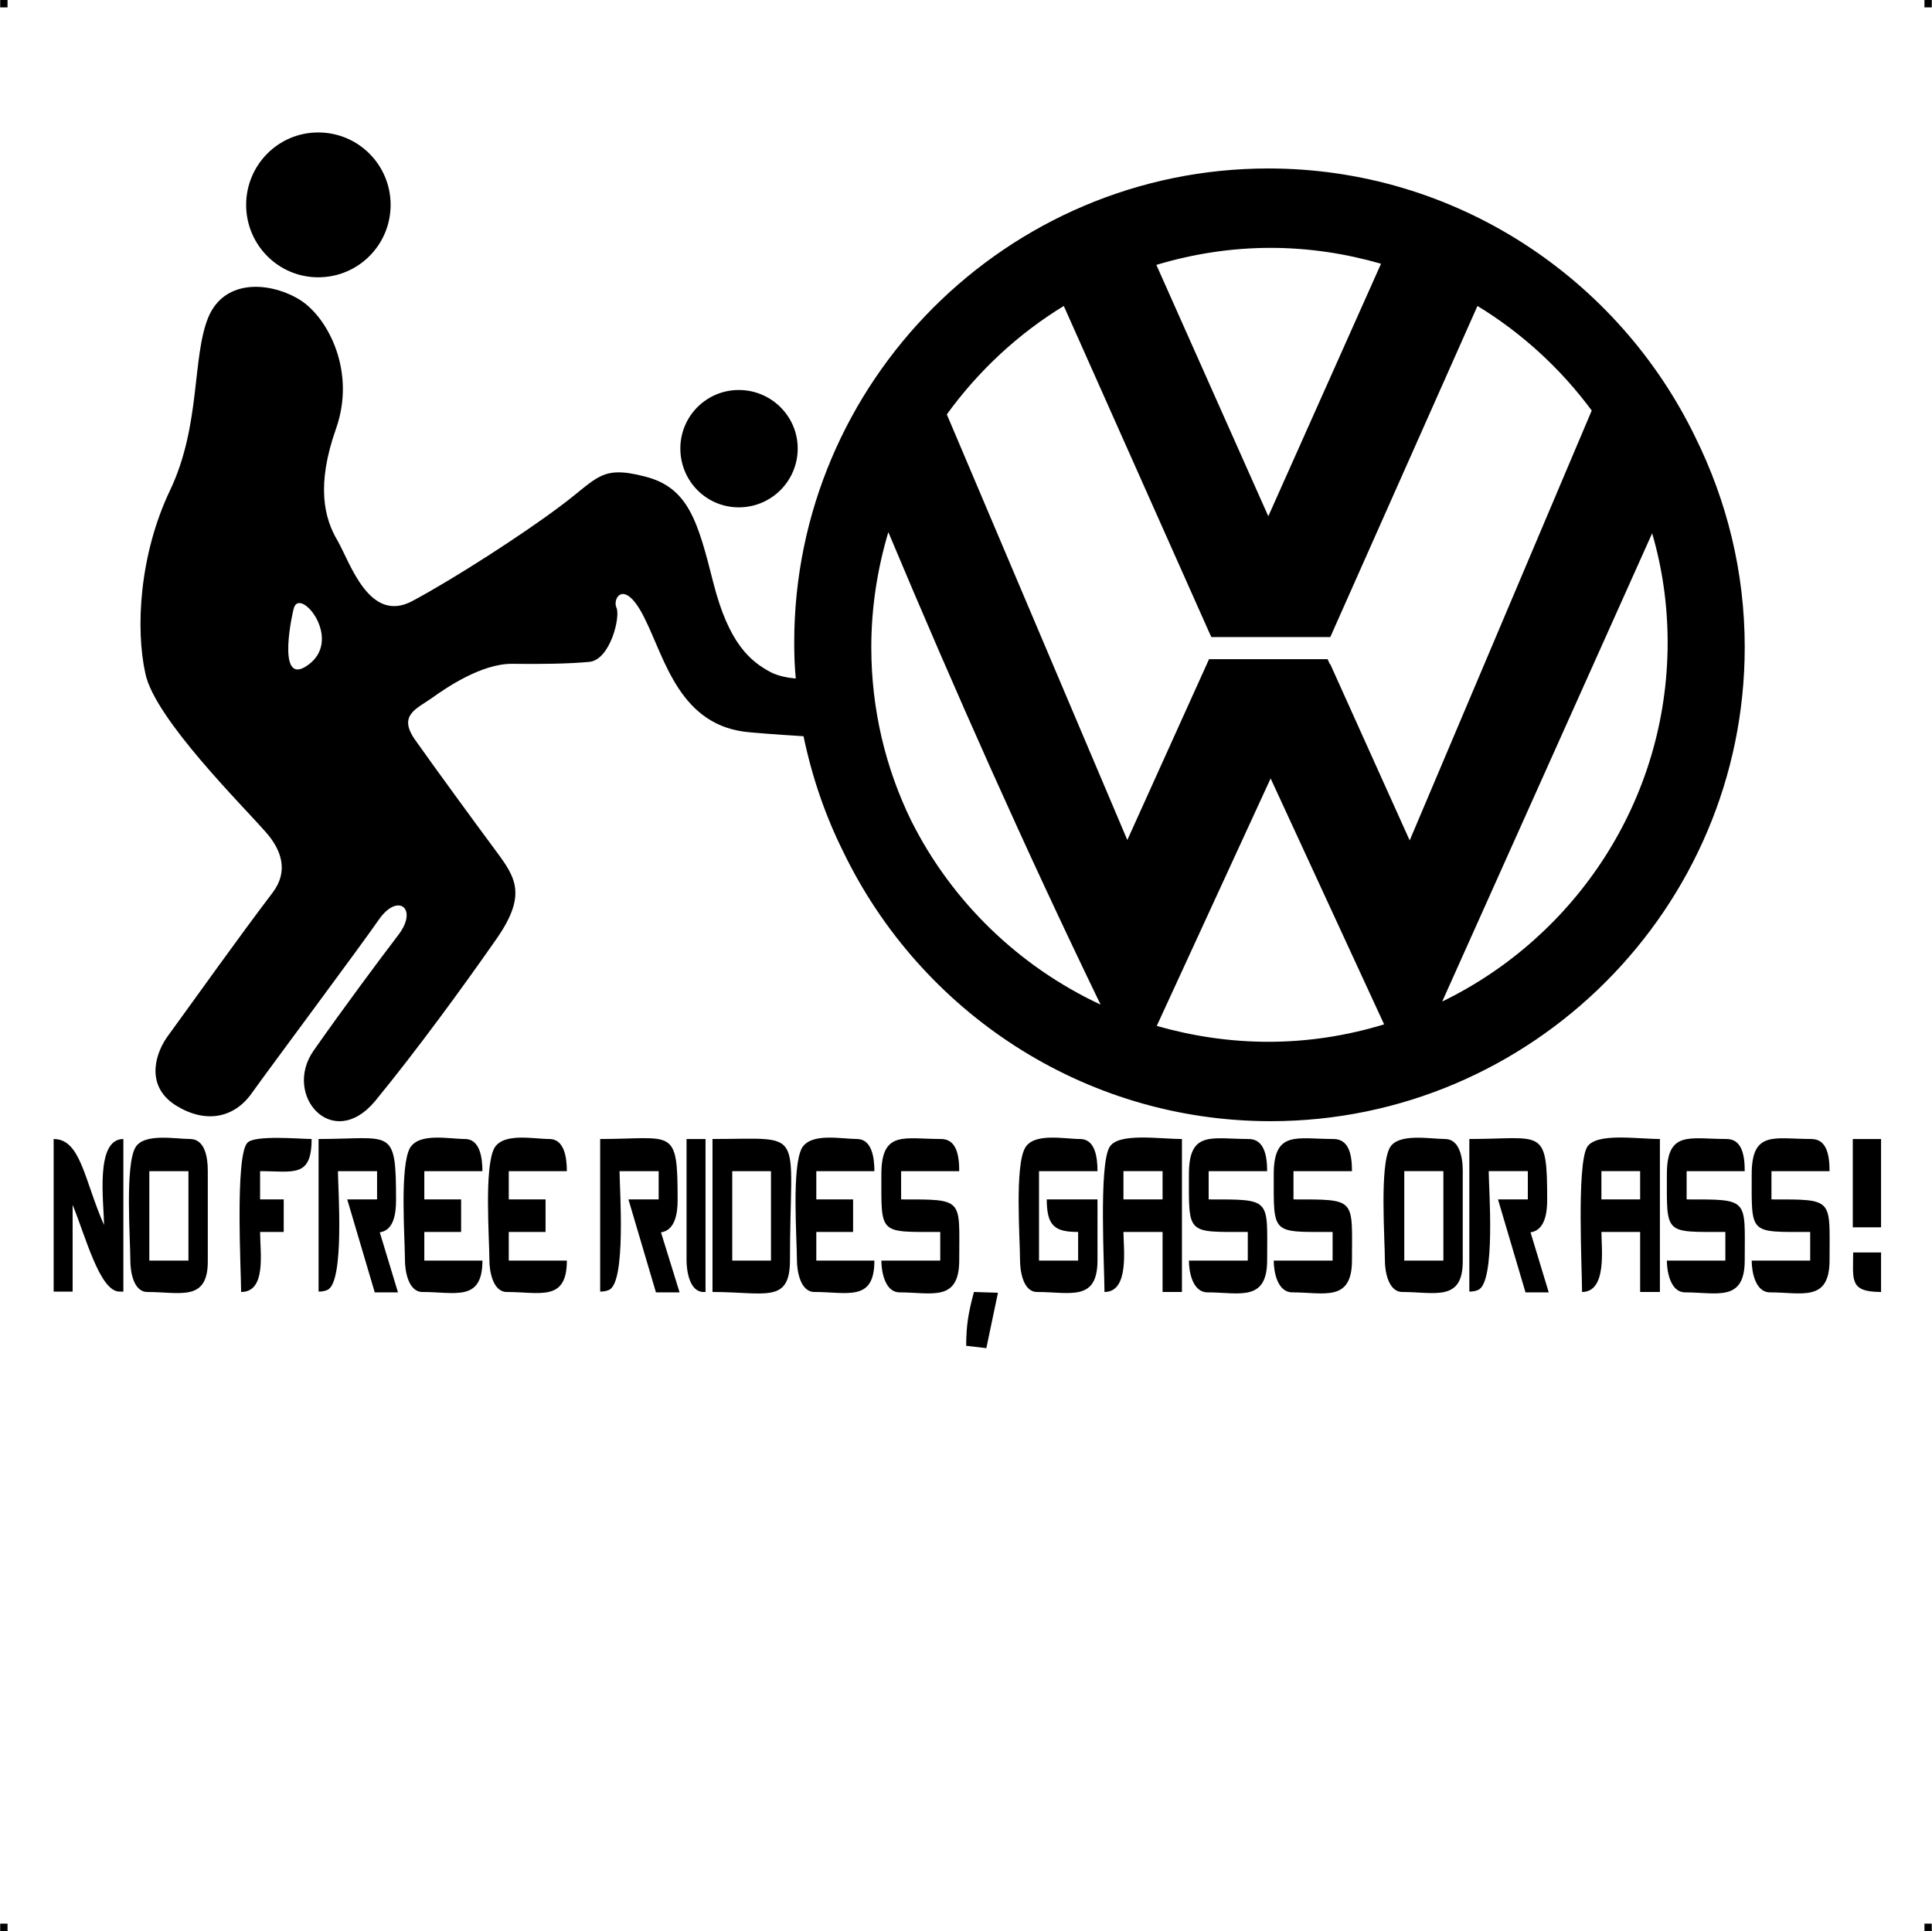
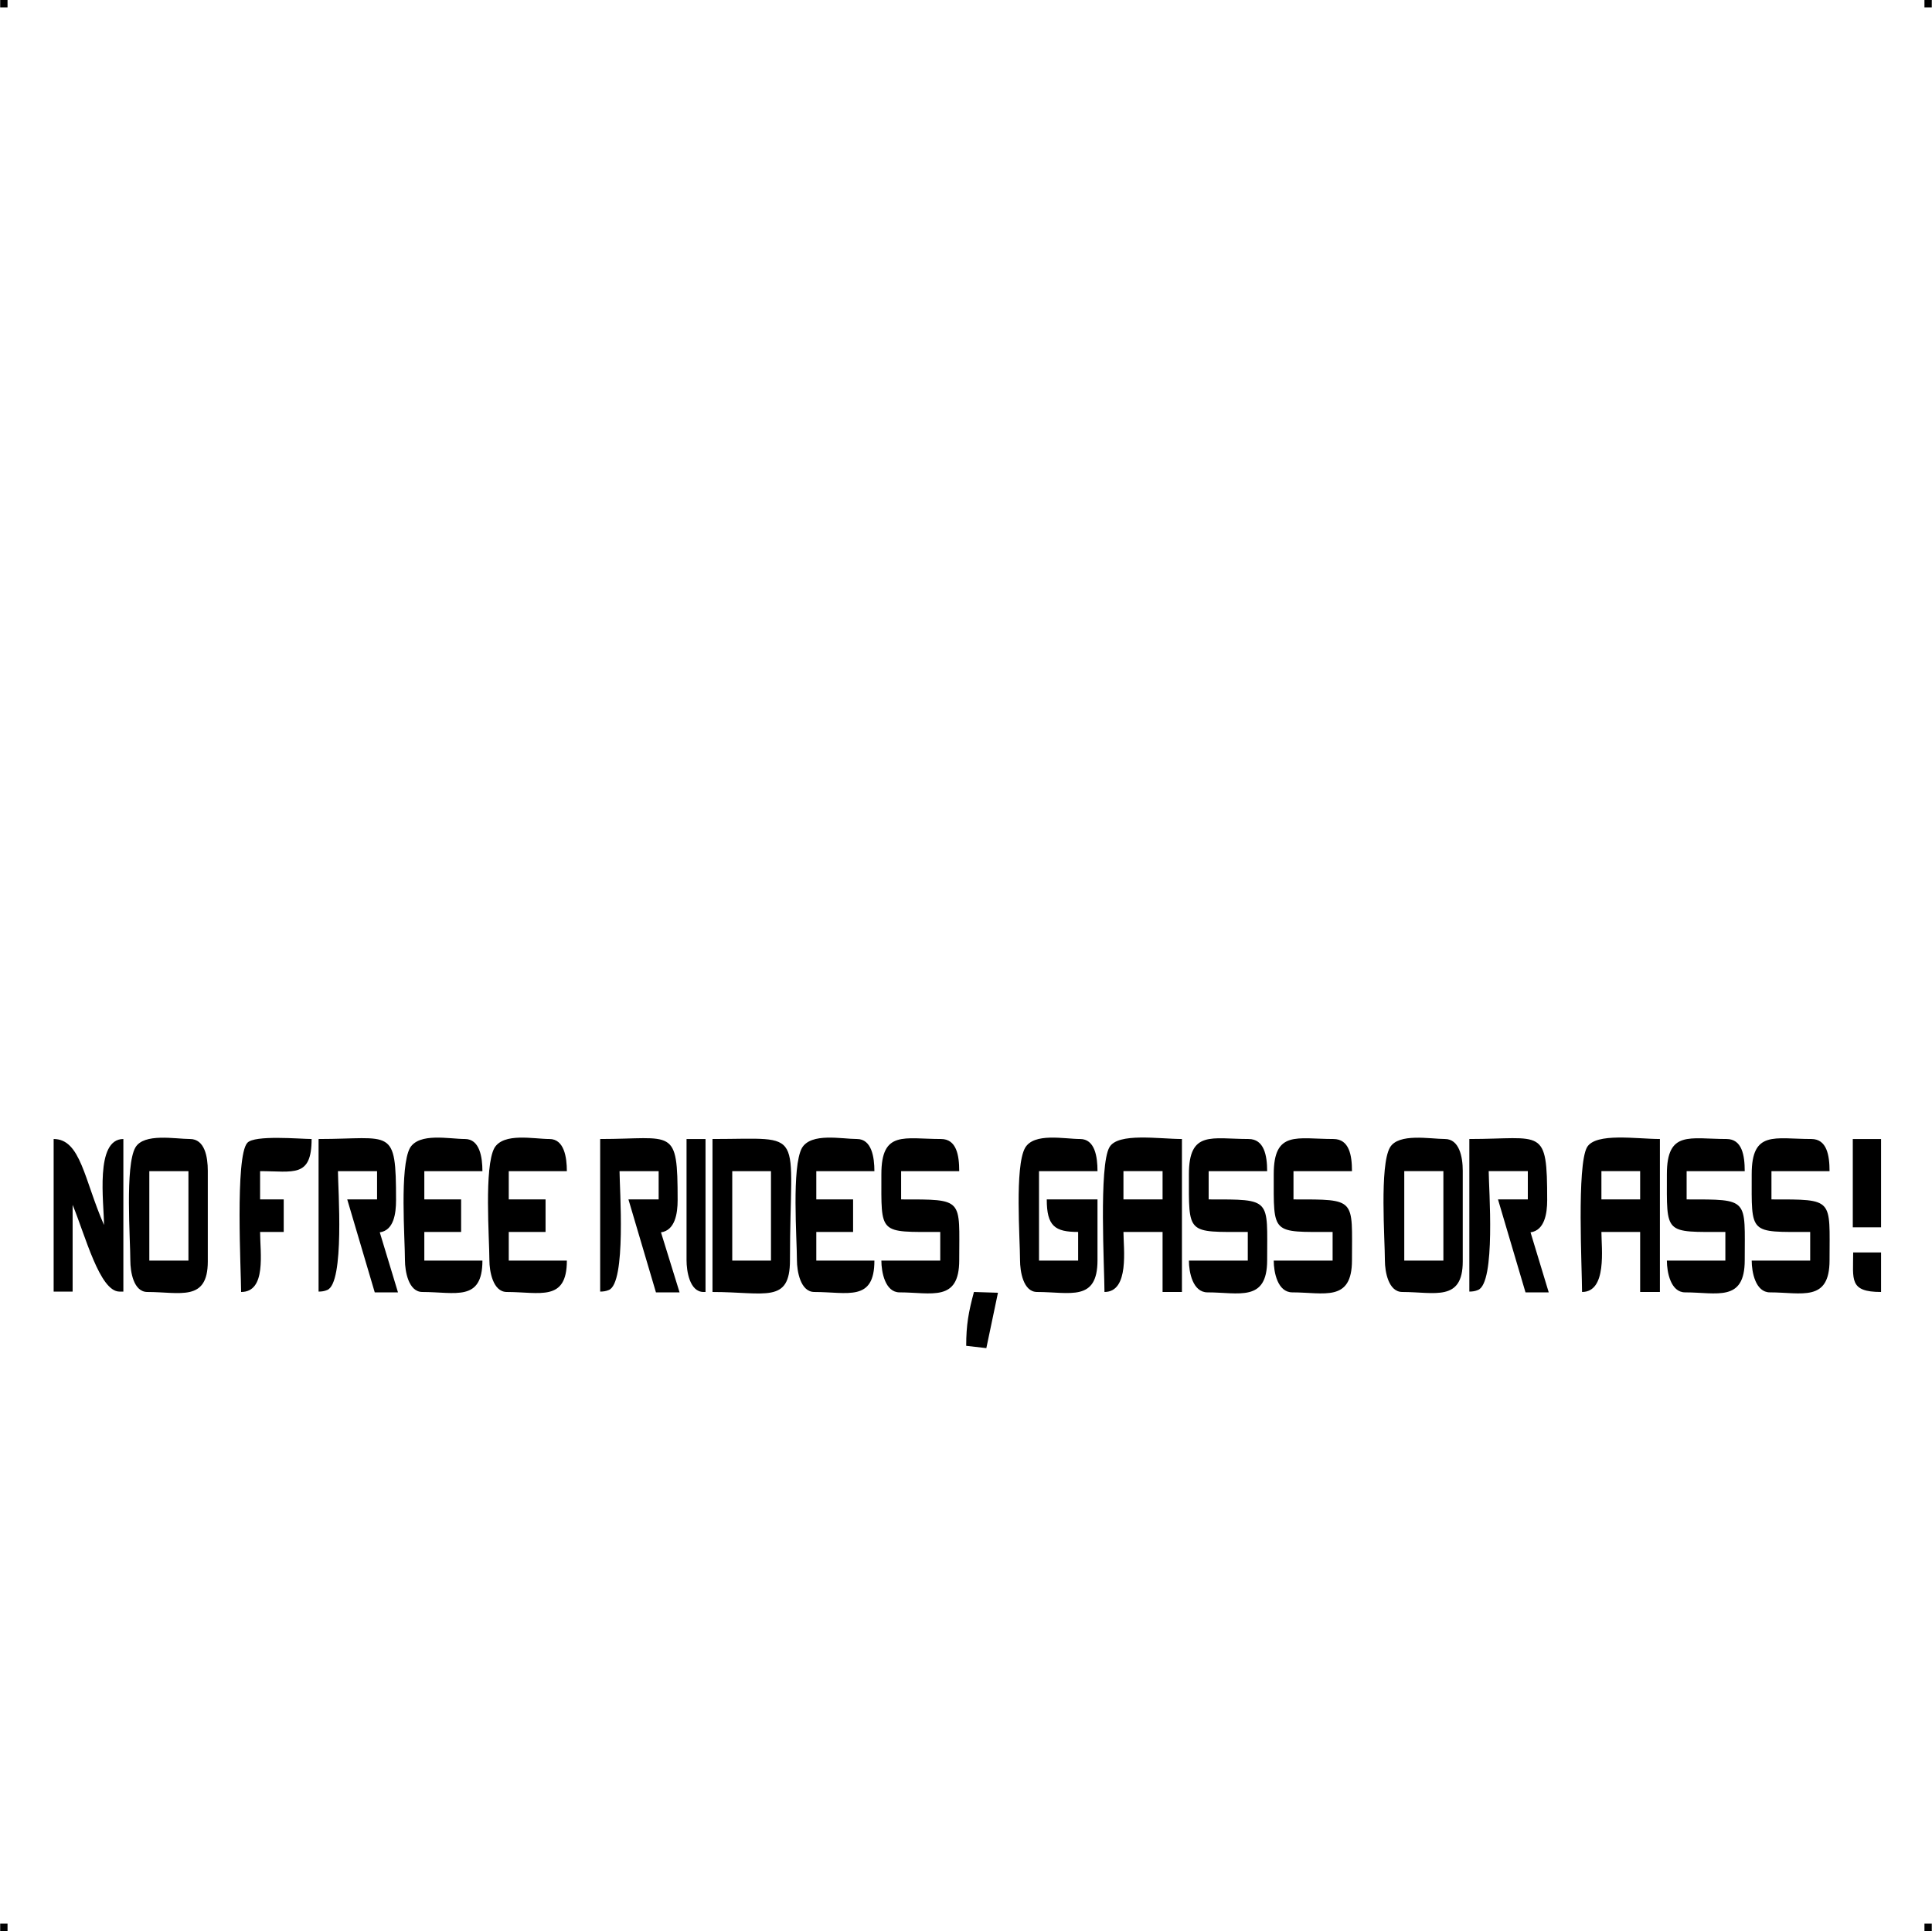
<svg xmlns="http://www.w3.org/2000/svg" xml:space="preserve" width="4.994in" height="4.993in" version="1.1" style="shape-rendering:geometricPrecision; text-rendering:geometricPrecision; image-rendering:optimizeQuality; fill-rule:evenodd; clip-rule:evenodd" viewBox="0 0 4987 4987">
  <g id="Layer_x0020_1">
    <g id="_615226848">
      <rect class="fil0" width="18.947" height="19.054" />
      <rect class="fil0" x="4968" width="18.947" height="19.054" />
      <rect class="fil0" y="4967" width="18.947" height="19.054" />
      <rect class="fil0" x="4968" y="4967" width="18.947" height="19.054" />
    </g>
    <g id="_615230752">
-       <path class="fil1" d="M1907 1007c84,0 152,68 152,151 0,84 -68,152 -152,152 -84,0 -151,-68 -151,-152 0,-83 67,-151 151,-151zm1367 -572c485,0 905,285 1103,695 81,164 127,347 127,541 0,674 -550,1224 -1224,1224 -485,0 -905,-285 -1103,-695 -47,-94 -81,-194 -103,-299 -27,-2 -70,-4 -137,-10 -182,-14 -220,-188 -273,-294 -52,-106 -84,-52 -73,-28 11,23 -16,135 -70,140 -53,5 -123,6 -200,5 -78,0 -167,60 -206,88 -39,28 -89,44 -44,108 45,64 156,216 208,286 52,70 83,115 -1,233 -83,119 -201,281 -310,414 -110,132 -239,-15 -159,-130 80,-114 168,-232 219,-299 52,-68 -1,-110 -50,-40 -49,71 -281,382 -328,448 -47,67 -122,79 -197,32 -74,-47 -57,-125 -23,-175 91,-125 177,-247 274,-375 41,-55 22,-109 -17,-154 -65,-74 -287,-294 -312,-410 -26,-116 -16,-308 64,-475 79,-167 56,-341 98,-445 43,-104 165,-91 238,-45 72,46 144,185 92,332 -52,147 -30,232 4,289 33,58 82,215 193,156 110,-59 285,-172 382,-245 97,-72 104,-106 217,-77 114,28 138,116 178,274 40,158 96,204 149,232 20,10 43,14 64,16 -3,-31 -4,-62 -4,-93 0,-674 550,-1224 1224,-1224l0 0zm-2516 1136c-2,4 -46,198 31,150 103,-65 -16,-209 -31,-150zm63 -1229c104,0 187,84 187,187 0,103 -83,187 -187,187 -103,0 -186,-84 -186,-187 0,-103 83,-187 186,-187zm2300 1290l6 13 307 0 380 -855c115,70 215,162 295,270l-470 1110 -205 -455 -1 0 -6 -13 -153 0 -153 0 -211 467 -466 -1099c81,-112 184,-208 302,-280l375 842 0 0zm153 -299l-289 -649c93,-28 192,-44 295,-44 99,0 195,15 285,41l-291 652zm-922 786c-66,-135 -103,-287 -103,-448 0,-103 16,-203 44,-297 172,410 353,817 548,1220 -212,-99 -385,-267 -489,-475l0 0zm634 530l294 -639 293 635c-95,29 -195,45 -299,45 -100,0 -197,-15 -288,-41zm737 -63l542 -1209c26,89 40,184 40,282 0,407 -238,760 -582,927l0 0z" />
      <path class="fil2" d="M308 3335c-51,0 -88,-144 -121,-224l0 224 -49 0 0 -394c70,0 79,106 130,222 0,-58 -24,-222 50,-222l0 394 -10 0zm228 -78c0,105 -72,79 -156,79 -36,0 -44,-53 -44,-81 0,-55 -14,-245 13,-292 22,-38 103,-22 141,-22 38,0 46,46 46,82l0 234zm-50 -233l-101 0 0 231 101 0 0 -231zm318 -83c0,101 -47,83 -133,83l0 73 61 0 0 84 -61 0c0,53 17,155 -49,155 0,-52 -16,-350 16,-385 18,-21 137,-10 166,-10zm163 396l-71 -240 77 0 0 -73 -101 0c0,43 18,290 -28,307 -7,3 -14,4 -22,4l0 -394c189,0 200,-33 200,158 0,35 -6,78 -42,83l47 155 -60 0zm223 -156l-95 0 0 74 150 0c0,107 -70,81 -155,81 -36,0 -45,-54 -45,-82 0,-56 -14,-241 13,-290 24,-40 101,-23 142,-23 38,0 45,47 45,83l-150 0 0 73 95 0 0 84zm218 0l-95 0 0 74 150 0c0,107 -70,81 -155,81 -36,0 -45,-54 -45,-82 0,-56 -14,-241 13,-290 24,-40 101,-23 142,-23 38,0 45,47 45,83l-150 0 0 73 95 0 0 84zm285 156l-71 -240 78 0 0 -73 -101 0c0,43 18,290 -28,307 -7,3 -14,4 -22,4l0 -394c189,0 200,-33 200,158 0,35 -7,78 -43,83l48 155 -61 0zm123 -1c-36,0 -44,-54 -44,-82l0 -313 49 0 0 395 -5 0zm223 -82c0,113 -64,82 -200,82l0 -395c245,0 200,-33 200,313zm-149 -230l0 231 100 0 0 -231 -100 0zm312 157l-95 0 0 74 150 0c0,107 -69,81 -155,81 -36,0 -45,-54 -45,-82 0,-56 -14,-241 13,-290 24,-40 102,-23 142,-23 38,0 45,47 45,83l-150 0 0 73 95 0 0 84zm274 73c0,109 -72,83 -154,83 -37,0 -47,-52 -47,-82l152 0 0 -74c-160,0 -152,8 -152,-149 0,-114 59,-91 154,-91 40,0 47,42 47,83l-150 0 0 73c164,0 150,-3 150,157zm18 221c0,-54 6,-87 20,-139l62 2 -30 143 -52 -6zm339 -221c0,108 -71,82 -156,82 -36,0 -44,-54 -44,-82 0,-55 -14,-242 13,-290 23,-40 101,-23 142,-23 38,0 45,45 45,83l-151 0 0 231 101 0 0 -74c-60,0 -81,-15 -81,-84l131 0 0 157zm168 82l0 -155 -101 0c0,42 16,155 -49,155 0,-61 -15,-327 13,-374 22,-38 128,-21 187,-21l0 395 -50 0zm0 -312l-101 0 0 73 101 0 0 -73zm270 230c0,109 -73,83 -154,83 -38,0 -48,-52 -48,-82l152 0 0 -74c-159,0 -152,8 -152,-149 0,-114 59,-91 154,-91 40,0 48,42 48,83l-151 0 0 73c164,0 151,-3 151,157zm219 0c0,109 -72,83 -154,83 -38,0 -48,-52 -48,-82l152 0 0 -74c-159,0 -152,8 -152,-149 0,-114 60,-91 154,-91 41,0 48,42 48,83l-151 0 0 73c164,0 151,-3 151,157zm286 3c0,105 -73,79 -156,79 -36,0 -45,-53 -45,-81 0,-55 -14,-245 13,-292 22,-38 104,-22 142,-22 37,0 46,46 46,82l0 234zm-50 -233l-101 0 0 231 101 0 0 -231zm212 313l-71 -240 77 0 0 -73 -101 0c0,43 19,290 -28,307 -7,3 -14,4 -22,4l0 -394c189,0 201,-33 201,158 0,35 -7,78 -43,83l47 155 -60 0zm296 -1l0 -155 -100 0c0,42 15,155 -50,155 0,-61 -14,-327 13,-374 23,-38 128,-21 188,-21l0 395 -51 0zm0 -312l-100 0 0 73 100 0 0 -73zm270 230c0,109 -72,83 -154,83 -37,0 -47,-52 -47,-82l151 0 0 -74c-159,0 -151,8 -151,-149 0,-114 59,-91 154,-91 40,0 47,42 47,83l-150 0 0 73c163,0 150,-3 150,157zm219 0c0,109 -72,83 -154,83 -37,0 -47,-52 -47,-82l151 0 0 -74c-159,0 -151,8 -151,-149 0,-114 59,-91 154,-91 40,0 47,42 47,83l-150 0 0 73c163,0 150,-3 150,157zm60 -85l0 -228 73 0 0 228 -73 0zm73 167l0 -102 -72 0c0,70 -11,102 72,102z" />
    </g>
  </g>
</svg>